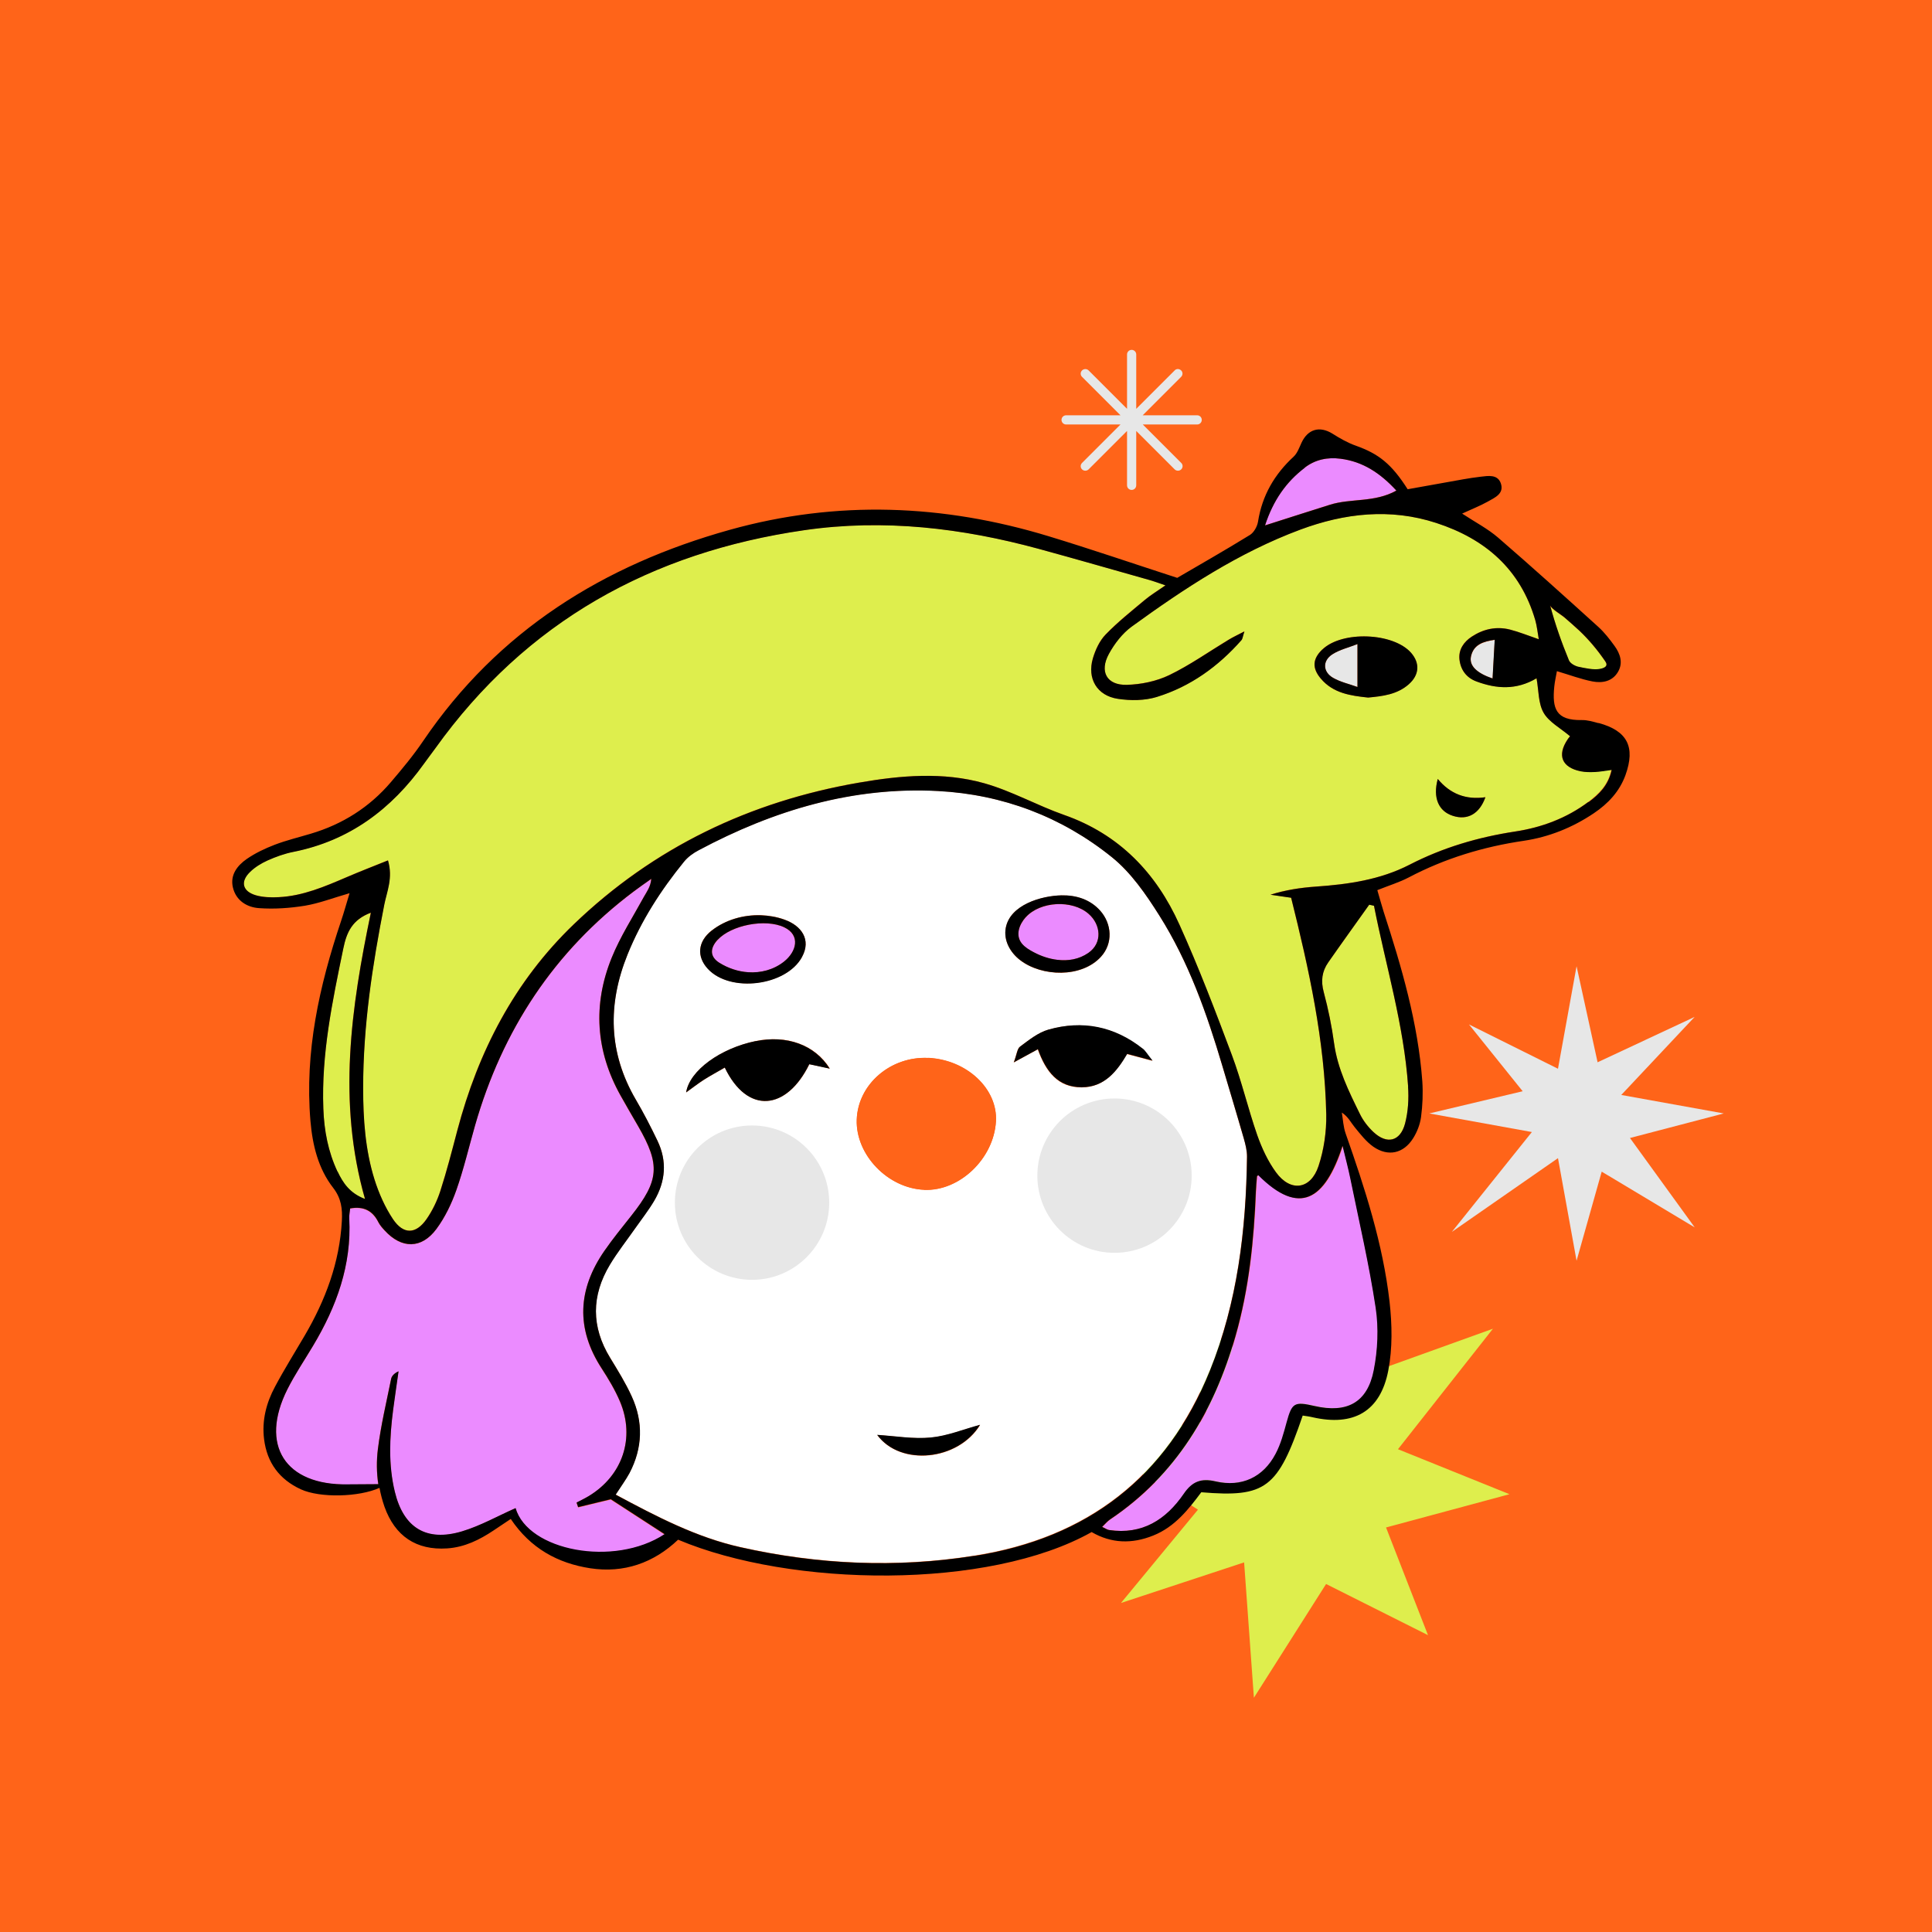
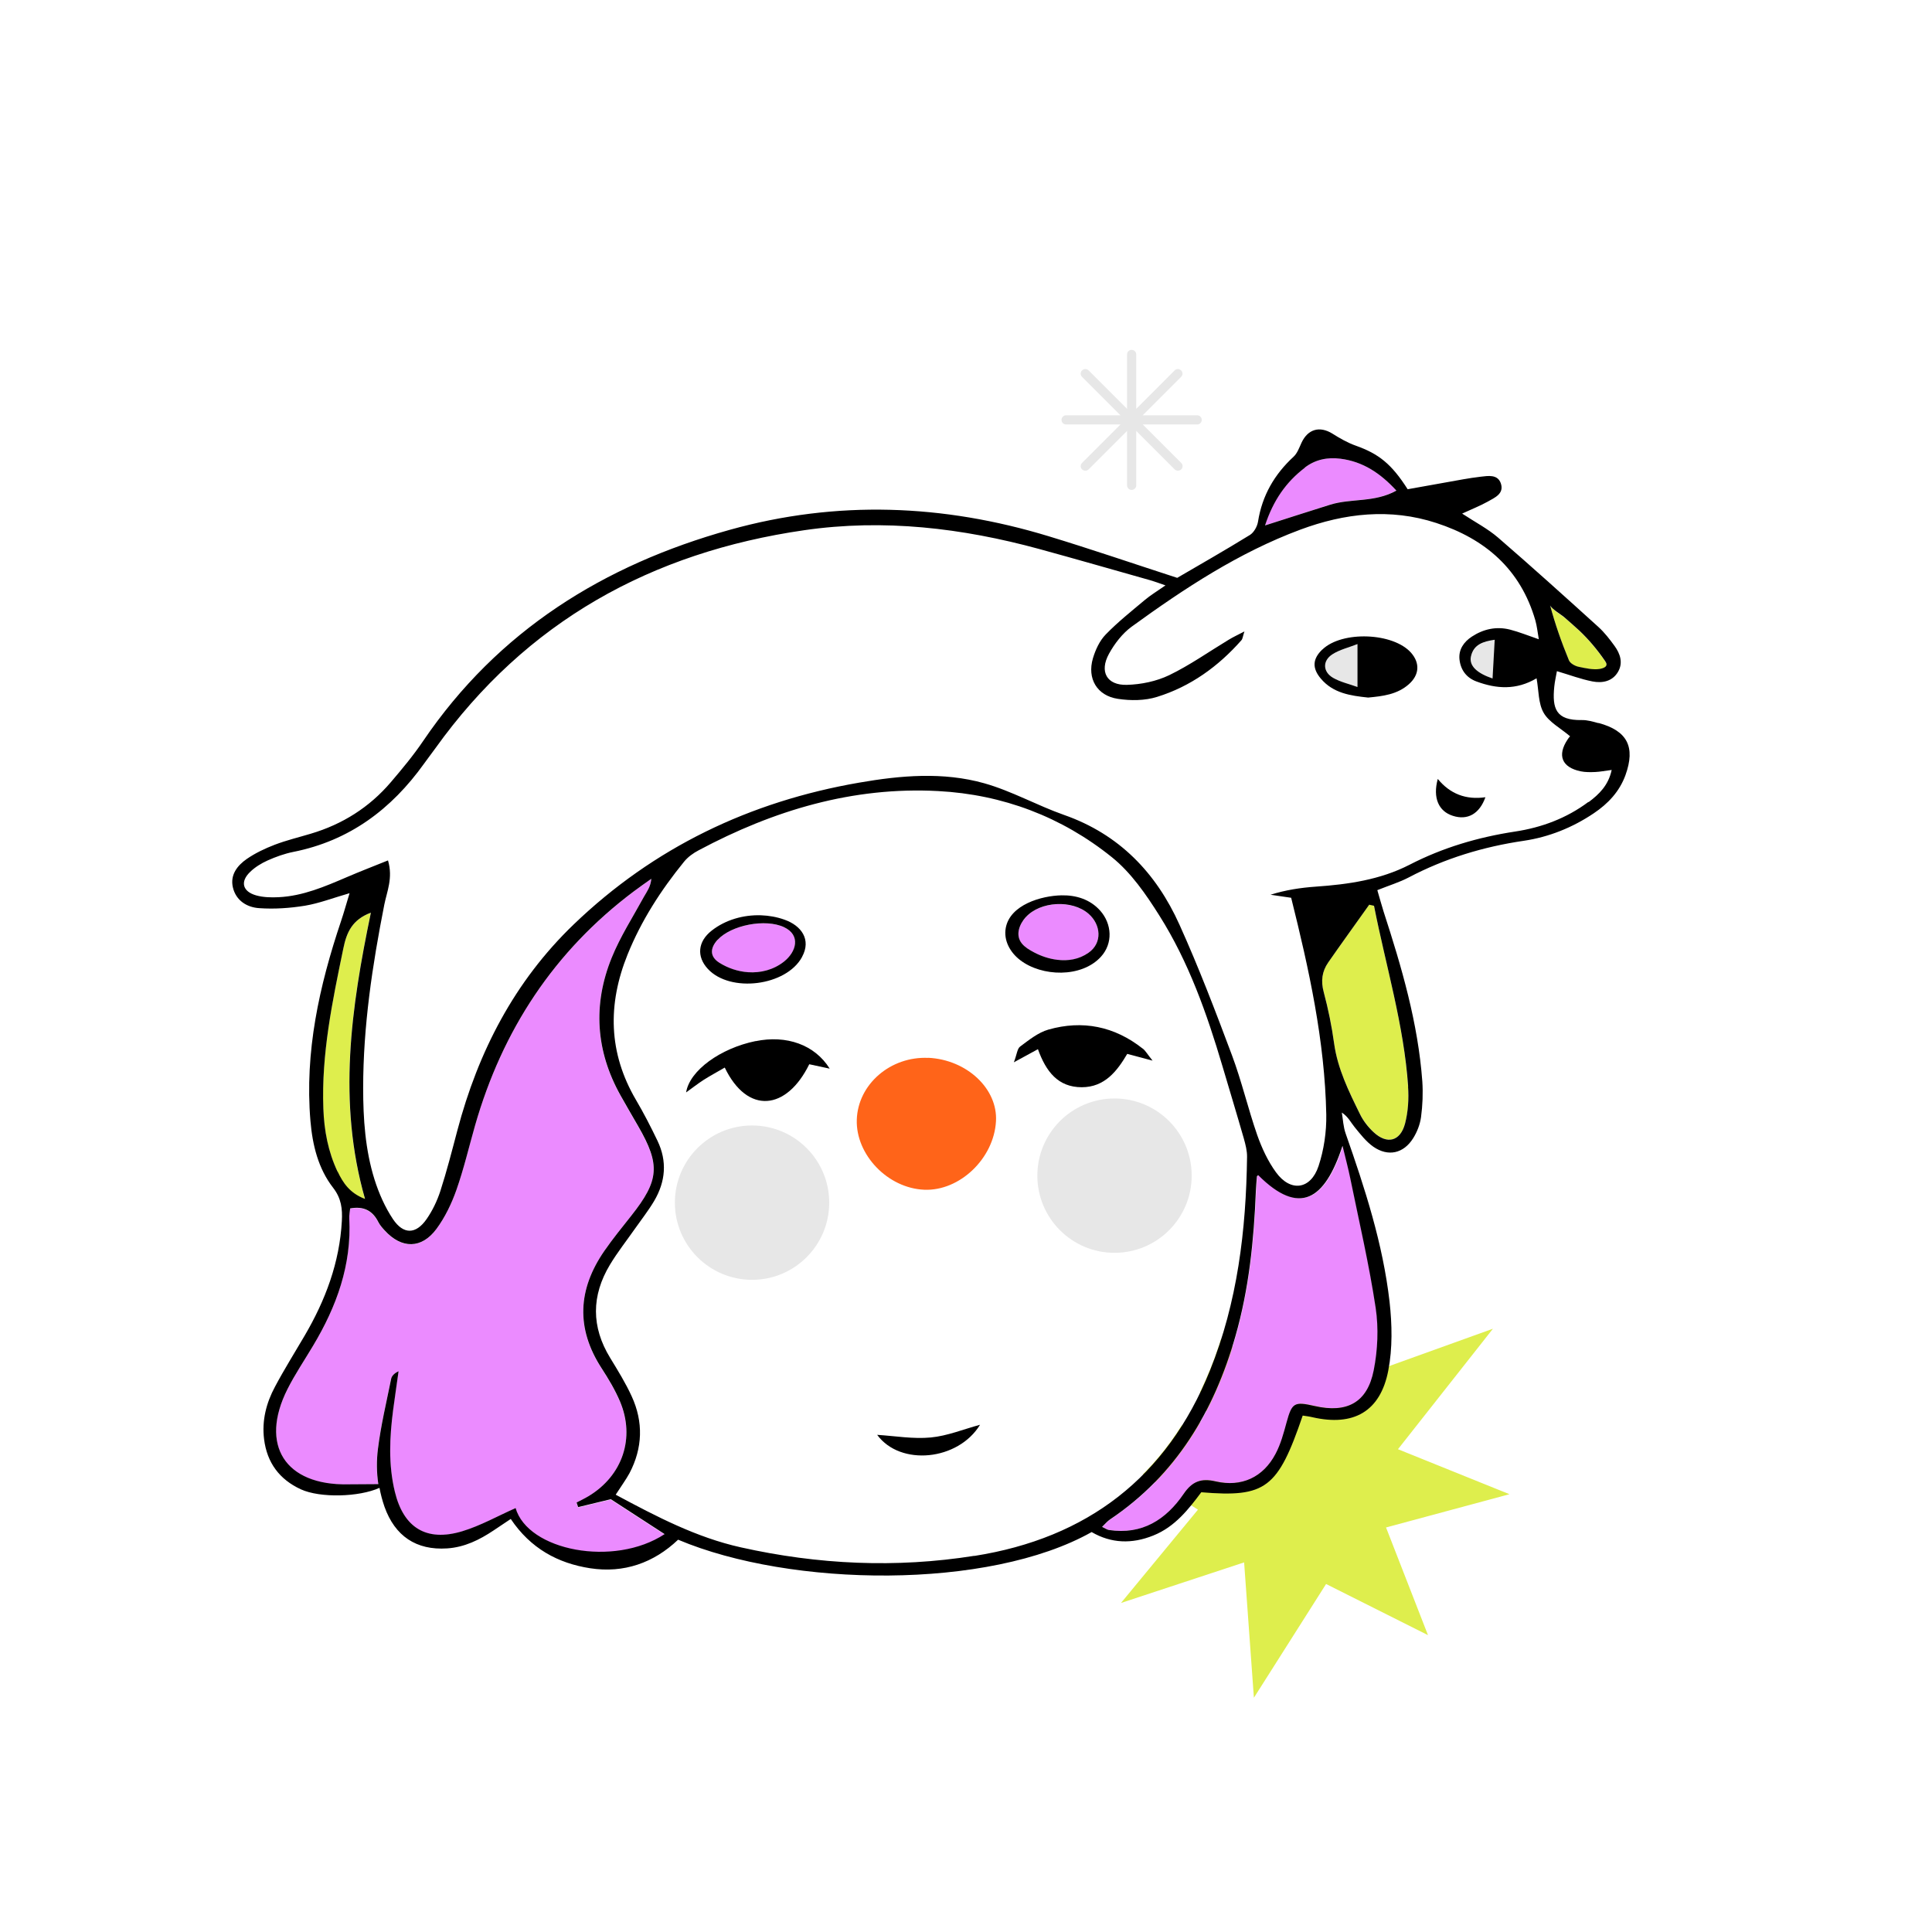
<svg xmlns="http://www.w3.org/2000/svg" viewBox="0 0 197.53 197.53">
  <defs>
    <style>
      .cls-1 {
        mix-blend-mode: multiply;
      }

      .cls-1, .cls-2, .cls-3, .cls-4, .cls-5, .cls-6, .cls-7 {
        stroke-width: 0px;
      }

      .cls-1, .cls-6 {
        fill: #e7e7e7;
      }

      .cls-8 {
        isolation: isolate;
      }

      .cls-3 {
        fill: #deee4d;
      }

      .cls-4 {
        fill: #ff6419;
      }

      .cls-5 {
        fill: #fff;
      }

      .cls-7 {
        fill: #eb8bff;
      }
    </style>
  </defs>
  <g class="cls-8">
    <g id="Capa_1" data-name="Capa 1">
      <g>
-         <rect class="cls-4" width="197.53" height="197.53" />
        <g>
          <path class="cls-6" d="m122.39,42.46h-5.56l3.93-3.93c.09-.09.14-.21.14-.33s-.05-.25-.14-.33-.21-.14-.33-.14h0c-.13,0-.25.05-.33.14l-3.93,3.93v-5.56c0-.26-.21-.47-.47-.47s-.47.21-.47.47v5.56l-3.93-3.93c-.18-.18-.48-.18-.67,0-.09.09-.14.21-.14.33s.05.25.14.33l3.93,3.93h-5.56c-.26,0-.47.21-.47.47s.21.47.47.47h5.56l-3.93,3.93c-.09.09-.14.21-.14.33s.05.25.14.33c.18.18.49.18.67,0l3.93-3.93v5.56c0,.26.21.47.47.47s.47-.21.47-.47v-5.56l3.93,3.93c.18.18.49.18.67,0,.09-.09.14-.21.14-.33s-.05-.25-.14-.33l-3.93-3.93h5.56c.26,0,.47-.21.47-.47s-.21-.47-.47-.47Z" />
-           <polygon class="cls-6" points="166.65 116.35 176.24 113.84 165.76 111.95 173.26 103.97 163.34 108.61 161.19 98.79 159.29 109.27 150.19 104.74 155.68 111.57 146.13 113.84 156.62 115.74 148.44 125.95 159.29 118.41 161.19 128.9 163.76 119.79 173.27 125.49 166.65 116.35" />
          <polygon class="cls-3" points="142.93 148.17 152.64 135.85 138.72 140.86 138.55 128.82 130.15 140.43 119.76 133.56 123.63 145.22 111.68 147.4 122.48 154.35 114.61 163.89 127.2 159.74 128.2 173.58 135.58 161.95 146 167.18 141.71 156.17 154.33 152.77 142.93 148.17" />
          <g>
            <path class="cls-5" d="m123.69,140.12c2.83-7.01,3.7-14.37,3.8-21.86,0-.63-.15-1.27-.33-1.88-.71-2.47-1.46-4.94-2.19-7.41-1.59-5.37-3.45-10.64-6.45-15.39-1.36-2.15-2.89-4.37-4.84-5.95-5.13-4.14-11.17-6.41-17.76-6.77-8.74-.47-16.84,1.98-24.49,6.05-.55.29-1.11.69-1.5,1.17-2.36,2.9-4.37,6.01-5.78,9.5-2.05,5.09-1.95,10.03.86,14.85.79,1.36,1.52,2.76,2.2,4.18,1.01,2.1.83,4.18-.34,6.16-.58.98-1.3,1.88-1.95,2.82-.86,1.23-1.8,2.41-2.57,3.7-1.9,3.16-1.92,6.35.03,9.53.78,1.28,1.58,2.57,2.2,3.93,1.2,2.63,1.12,5.28-.23,7.85-.36.69-.83,1.31-1.41,2.2,4.21,2.26,8.26,4.37,12.78,5.38,7.91,1.77,15.87,2.14,23.88.87,11.55-1.82,19.68-8.04,24.08-18.94Zm-50.93-44.98c1.41-1.1,3.25-1.63,5.05-1.57.81.03,1.62.17,2.37.44,1.75.62,2.78,2.05,1.82,3.82-1.62,2.97-7.34,3.69-9.63,1.21-1.16-1.25-1.03-2.79.39-3.91Zm1.41,27.17c-.19.72-1.03.87-1.26.38-.26-.61.12-1.73.83-1.81h.05c.5.16.5.98.38,1.42Zm4.59,3.33l-.02.06c-.26.57-1.68.32-1.38-.4.23-.62,1.57-.39,1.4.34Zm1.25-5.78c-.07.61-.93.74-1.43.58-.62-.19-.74-.98-.26-1.27.55-.33,1.62-.08,1.69.63v.06Zm2.74-11.05c-2.32,4.73-6.33,5.16-8.64.34-.81.47-1.51.84-2.16,1.26-.59.38-1.15.82-1.79,1.28.34-2.23,3.49-4.5,7.11-5.25,3.17-.65,6.05.37,7.58,2.81-.79-.17-1.45-.31-2.09-.45Zm6.94,37.91c1.85.11,3.69.44,5.48.27,1.69-.16,3.33-.84,5.04-1.3-2.24,3.67-8.14,4.26-10.51,1.04Zm4.8-25.07c-3.72-.15-7.02-3.58-6.9-7.17.12-3.62,3.46-6.5,7.31-6.31,3.94.19,7.12,3.17,6.92,6.5-.23,3.81-3.72,7.14-7.33,6.99Zm8.34-26.77c.44-2.37,3.64-3.29,5.7-3.33,1.48-.03,2.91.4,3.95,1.56,1.21,1.36,1.33,3.35.08,4.72-1.98,2.17-6.04,2.05-8.26.34-1-.77-1.7-2-1.47-3.29Zm6.63,23.84c-.22.53-.98.52-1.25.03-.29-.5-.07-1.44.61-1.42h.07c.6.09.79.89.57,1.39Zm4.45,4.78c-.11.5-.9.59-1.12.1-.19-.38-.07-.97.37-1.08h.07c.49-.08.79.55.68.98Zm-3.33-12.32c-2.43,0-3.65-1.6-4.48-3.89-.86.46-1.46.79-2.46,1.34.31-.82.34-1.39.64-1.61.9-.67,1.84-1.43,2.88-1.73,3.51-1,6.77-.33,9.65,1.94.29.23.49.59,1,1.23-1.09-.29-1.75-.47-2.59-.69-1.04,1.75-2.31,3.41-4.65,3.41Zm5,5.07c-.07-.85,1.47-.77,1.51-.02v.07c-.1.75-1.49.71-1.51-.05Z" />
            <g>
              <path class="cls-7" d="m105.7,97.37c.73.39,1.55.67,2.39.77,1.1.13,2.23-.04,3.19-.71,1.46-1.02,1.28-2.89.02-3.99-1.68-1.47-4.94-1.29-6.42.34-.67.73-1.11,1.84-.4,2.71.32.39.77.65,1.22.89Z" />
              <path class="cls-7" d="m128.67,120.15s-.13.08-.13.13c-.04.5-.09.99-.11,1.49-.2,5.02-.71,10-2.09,14.85-2.19,7.67-6.06,14.19-12.82,18.73-.27.18-.48.44-.81.76.34.16.51.29.7.32,3.39.51,5.83-1.06,7.65-3.71.86-1.25,1.77-1.61,3.26-1.26,2.65.62,4.86-.42,6.12-2.81.53-1,.83-2.12,1.13-3.22.55-2,.77-2.16,2.86-1.68,3.31.76,5.39-.35,6.05-3.65.41-2.07.52-4.3.2-6.38-.67-4.45-1.7-8.84-2.6-13.26-.2-.98-.46-1.95-.78-3.28-1.8,5.5-4.39,7.19-8.61,2.97Z" />
              <path class="cls-7" d="m73.56,98.45c.89.55,1.9.89,2.92.96,1.29.09,2.6-.24,3.67-1.08,1.3-1.02,1.73-2.71.02-3.52-1.9-.9-5.41-.24-6.81,1.3-.79.86-.8,1.73.2,2.35Z" />
              <path class="cls-7" d="m59.1,154.11l-.16-.47c.41-.22.84-.42,1.24-.66,3.47-2.09,4.78-5.95,3.2-9.67-.5-1.18-1.17-2.3-1.87-3.38-2.66-4.09-2.44-8.1.28-12.03.85-1.23,1.81-2.4,2.74-3.58,2.86-3.61,2.99-5.2.72-9.14-.61-1.05-1.23-2.1-1.82-3.17-2.53-4.54-2.84-9.28-.9-14.07.88-2.17,2.17-4.18,3.3-6.24.29-.53.68-1.01.75-1.83-.6.43-1.22.85-1.81,1.3-8.14,6.12-13.42,14.18-16.21,23.92-.63,2.2-1.15,4.44-1.91,6.6-.49,1.4-1.16,2.8-2.04,3.98-1.52,2.05-3.55,2.03-5.28.16-.24-.26-.49-.54-.65-.85-.59-1.18-1.51-1.65-2.89-1.41-.03.33-.11.68-.09,1.02.25,4.76-1.3,9.01-3.7,13.02-.88,1.47-1.85,2.91-2.62,4.44-2.88,5.72-.24,9.85,6.18,9.73.55,0,2.08-.02,3.11-.02-.18-1.19-.19-2.4-.04-3.6.3-2.41.87-4.78,1.35-7.16.06-.31.33-.58.76-.78-.19,1.33-.4,2.66-.56,3.99-.35,2.78-.49,5.57.18,8.33.89,3.68,3.22,5.14,6.88,4.04,1.89-.57,3.65-1.57,5.46-2.37,1.24,4.38,10.05,6.09,15.24,2.68-1.9-1.23-3.71-2.41-5.5-3.57-1.12.27-2.23.54-3.34.81Z" />
            </g>
            <path class="cls-7" d="m142.77,50.16c-1.64-1.78-3.42-2.97-5.72-3.26-1.32-.17-2.57.09-3.65.91-1.91,1.46-3.23,3.34-4.07,5.9,2.44-.77,4.54-1.44,6.63-2.11,2.15-.68,4.55-.2,6.8-1.45Z" />
            <path class="cls-6" d="m152.61,69.38c.08-1.39.15-2.65.22-3.96-1.15.18-2.17.47-2.43,1.71-.2.95.61,1.69,2.21,2.25Z" />
            <g>
              <path class="cls-3" d="m161.43,68.2c.63.12,1.5.32,2.14.21.22-.04.69-.16.68-.46,0-.04-.01-.08-.02-.12-.03-.09-.09-.17-.14-.25-.78-1.12-1.62-2.14-2.61-3.08-.49-.47-1-.91-1.52-1.35-.3-.25-1.38-.89-1.47-1.25.52,1.97,1.18,3.82,1.93,5.64.13.32.64.6,1.02.67Z" />
              <path class="cls-3" d="m37.31,122.59c-2.83-9.93-1.42-19.56.6-29.27-1.91.72-2.47,2-2.82,3.67-1.11,5.4-2.25,10.79-2.04,16.36.08,2.24.49,4.41,1.45,6.45.54,1.15,1.22,2.22,2.8,2.8Z" />
              <path class="cls-3" d="m139.99,92.49c-1.4,1.97-2.81,3.92-4.19,5.9-.65.92-.77,1.9-.46,3.04.47,1.72.82,3.48,1.06,5.24.35,2.6,1.5,4.9,2.63,7.2.34.69.84,1.34,1.4,1.87,1.37,1.28,2.73.96,3.22-.86.33-1.21.4-2.55.31-3.81-.43-6.3-2.27-12.33-3.49-18.48-.16-.04-.32-.07-.49-.11Z" />
-               <path class="cls-3" d="m161.6,78.85c-1.93-.4-2.43-1.63-1.34-3.25.14-.2.31-.38.26-.33-1.01-.86-2.16-1.47-2.71-2.41-.55-.95-.49-2.25-.72-3.52-2.09,1.23-4.11,1.08-6.13.33-1.04-.38-1.63-1.19-1.75-2.25-.11-1.02.44-1.8,1.26-2.34,1.19-.78,2.51-1.07,3.9-.72.94.24,1.84.61,2.95.99-.13-.73-.19-1.36-.36-1.95-1.52-5.2-5.11-8.31-10.12-9.94-4.71-1.53-9.38-1-13.9.68-6.29,2.34-11.86,6.02-17.26,9.93-.95.69-1.74,1.73-2.31,2.77-1,1.82-.22,3.23,1.84,3.17,1.46-.04,3.02-.37,4.32-.99,2.12-1.02,4.06-2.4,6.08-3.62.45-.27.92-.49,1.61-.85-.17.52-.18.76-.3.89-2.37,2.69-5.21,4.74-8.63,5.8-1.25.39-2.71.39-4.01.2-2.13-.32-3.16-2.07-2.55-4.14.26-.87.68-1.79,1.3-2.43,1.23-1.28,2.64-2.4,4.01-3.54.57-.48,1.22-.87,2.11-1.49-.76-.26-1.14-.4-1.54-.52-3.79-1.07-7.57-2.17-11.37-3.2-7.89-2.15-15.89-3.1-24.03-1.92-15.62,2.26-28.42,9.33-37.71,22.3-.38.52-.77,1.03-1.15,1.56-3.33,4.67-7.64,7.89-13.37,9.03-.91.18-1.8.5-2.64.88-.64.29-1.28.68-1.78,1.17-1.02.99-.78,1.99.6,2.39.74.21,1.56.23,2.33.19,2.48-.12,4.72-1.09,6.96-2.05,1.35-.58,2.72-1.11,4.21-1.71.52,1.8-.12,3.16-.38,4.53-1.21,6.19-2.17,12.41-2.16,18.74,0,3.16.21,6.32,1.16,9.35.44,1.42,1.07,2.83,1.89,4.06,1.07,1.6,2.34,1.56,3.43,0,.6-.87,1.09-1.87,1.41-2.87.66-2.04,1.2-4.12,1.74-6.2,2.13-8.06,5.84-15.24,11.89-21.06,8.19-7.88,18.02-12.57,29.18-14.5,4.25-.73,8.59-1.12,12.79.06,2.8.79,5.4,2.27,8.17,3.24,5.65,1.98,9.42,5.94,11.8,11.22,1.97,4.36,3.68,8.85,5.36,13.33,1,2.68,1.65,5.48,2.59,8.18.47,1.34,1.09,2.68,1.92,3.81,1.5,2.05,3.56,1.77,4.35-.64.55-1.66.82-3.51.79-5.26-.15-7.55-1.77-14.88-3.59-22.17-.77-.11-1.44-.21-2.11-.31,1.54-.49,3.09-.72,4.65-.83,3.31-.23,6.57-.69,9.55-2.23,3.41-1.75,7.01-2.82,10.8-3.4,2.71-.41,5.27-1.36,7.5-3.03,1.06-.8,2.02-1.7,2.36-3.29-.71.09-1.2.19-1.68.21-.49.02-1.01.03-1.49-.07Zm-17.56-8.9c-1.19,1.05-2.68,1.23-4.17,1.37-1.8-.19-3.56-.44-4.83-1.93-.91-1.07-.86-2.01.14-2.98,2.01-1.94,7.26-1.74,9.08.34.91,1.04.85,2.25-.23,3.2Zm4.5,13.46c-1.45-.47-2.06-1.83-1.54-3.77q1.9,2.3,4.87,1.87c-.61,1.7-1.82,2.39-3.33,1.9Z" />
            </g>
            <path class="cls-6" d="m136.29,69.3c.76.44,1.66.63,2.5.94v-4.39c-.9.36-1.82.57-2.57,1.05-1.02.66-.98,1.8.07,2.4Z" />
            <path class="cls-2" d="m163.41,73.93c-.55-.15-1.12-.32-1.68-.31-2.67.05-3.04-1.19-2.82-3.41.05-.53.18-1.06.27-1.59,1.32.39,2.45.82,3.63,1.05,1.02.2,2.06,0,2.63-1,.52-.91.21-1.83-.36-2.62-.5-.69-1.04-1.39-1.67-1.96-3.39-3.07-6.79-6.14-10.25-9.13-1.06-.91-2.33-1.57-3.67-2.45.97-.45,1.82-.78,2.61-1.22.72-.41,1.72-.81,1.34-1.89-.33-.92-1.3-.75-2.06-.66-1.21.14-2.4.38-3.6.59-1.32.23-2.63.47-3.86.69-1.65-2.59-2.96-3.62-5.29-4.45-.85-.3-1.65-.76-2.41-1.24-1.3-.8-2.5-.46-3.15.93-.23.5-.43,1.08-.81,1.43-1.97,1.82-3.22,3.98-3.64,6.65-.08.49-.42,1.1-.82,1.35-2.55,1.57-5.16,3.06-7.44,4.39-4.56-1.48-8.82-2.94-13.13-4.25-10.8-3.29-21.7-3.71-32.62-.66-12.9,3.6-23.69,10.31-31.34,21.58-1,1.48-2.15,2.86-3.31,4.22-2.19,2.57-4.95,4.31-8.19,5.27-1.23.37-2.49.67-3.69,1.13-.99.38-1.98.85-2.85,1.45-.96.67-1.72,1.62-1.42,2.91.32,1.36,1.45,2.04,2.69,2.12,1.55.11,3.14,0,4.68-.25,1.44-.24,2.83-.78,4.56-1.28-.34,1.12-.58,1.99-.87,2.85-2.23,6.63-3.73,13.38-3.13,20.44.21,2.46.79,4.86,2.32,6.83.84,1.08.96,2.16.89,3.4-.23,4.25-1.68,8.1-3.81,11.73-1.01,1.73-2.08,3.43-3.02,5.2-.9,1.67-1.36,3.47-1.12,5.38.3,2.4,1.57,4.11,3.76,5.12,1.97.9,5.94.8,8.04-.15.12.65.29,1.3.51,1.93,1.07,3,3.24,4.47,6.41,4.26,1.78-.12,3.3-.87,4.75-1.84.57-.38,1.14-.76,1.75-1.17,2.02,3.01,4.81,4.53,8.12,5.04,3.45.53,6.5-.55,8.99-2.92,11.56,4.88,31.75,5.15,42.28-.78,1.99,1.16,4.11,1.24,6.31.35,2.22-.89,3.62-2.71,4.9-4.42,6.6.55,7.83-.4,10.37-7.84.32.05.67.09,1,.17,4.19.96,6.94-.57,7.75-4.78.44-2.27.39-4.71.13-7.03-.68-5.93-2.52-11.59-4.49-17.2-.24-.68-.27-1.43-.39-2.14.66.43.92,1.02,1.31,1.49.58.71,1.17,1.48,1.91,2,1.51,1.05,3.09.7,4.07-.86.41-.65.71-1.43.81-2.18.16-1.2.21-2.43.13-3.64-.44-5.97-2.11-11.67-3.95-17.33-.23-.72-.42-1.45-.65-2.22,1.22-.49,2.25-.8,3.19-1.29,3.72-1.96,7.65-3.15,11.8-3.76,2.56-.38,4.97-1.35,7.14-2.81,1.46-.98,2.63-2.22,3.24-3.9,1.04-2.89.19-4.53-2.74-5.33Zm-3.45-10.8c.51.44,1.02.89,1.52,1.35.99.94,1.84,1.96,2.61,3.08.05.08.11.16.14.25.01.04.02.08.02.12.01.3-.45.42-.68.46-.64.12-1.51-.08-2.14-.21-.38-.07-.89-.35-1.02-.67-.75-1.82-1.41-3.68-1.93-5.64.1.36,1.18.99,1.47,1.25Zm-26.56-15.32c1.08-.83,2.33-1.08,3.65-.91,2.3.29,4.08,1.48,5.72,3.26-2.25,1.25-4.65.77-6.8,1.45-2.1.66-4.19,1.33-6.63,2.11.84-2.56,2.15-4.44,4.07-5.9ZM34.51,119.79c-.96-2.03-1.37-4.2-1.45-6.45-.21-5.57.92-10.95,2.04-16.36.34-1.67.91-2.95,2.82-3.67-2.02,9.72-3.43,19.34-.6,29.27-1.57-.59-2.26-1.66-2.8-2.8Zm18.2,34.4c-1.81.8-3.57,1.8-5.46,2.37-3.66,1.1-5.99-.36-6.88-4.04-.67-2.76-.54-5.54-.18-8.33.17-1.33.38-2.66.56-3.99-.43.2-.7.47-.76.78-.48,2.38-1.05,4.75-1.35,7.16-.15,1.2-.14,2.41.04,3.6-1.03,0-2.56.01-3.11.02-6.42.12-9.06-4.01-6.18-9.73.77-1.53,1.74-2.96,2.62-4.44,2.4-4.01,3.95-8.25,3.7-13.02-.02-.34.06-.68.09-1.02,1.38-.25,2.3.22,2.89,1.41.16.31.41.59.65.85,1.72,1.88,3.76,1.89,5.28-.16.88-1.19,1.55-2.59,2.04-3.98.76-2.16,1.28-4.39,1.91-6.6,2.79-9.74,8.07-17.8,16.21-23.92.59-.45,1.21-.87,1.81-1.3-.07.82-.45,1.3-.75,1.83-1.13,2.07-2.42,4.07-3.3,6.24-1.94,4.78-1.64,9.52.9,14.07.59,1.06,1.21,2.11,1.82,3.17,2.27,3.94,2.14,5.53-.72,9.14-.93,1.18-1.89,2.35-2.74,3.58-2.73,3.94-2.94,7.94-.28,12.03.7,1.08,1.37,2.2,1.87,3.38,1.57,3.72.26,7.58-3.2,9.67-.4.24-.82.44-1.24.66l.16.47c1.11-.27,2.22-.54,3.34-.81,1.79,1.16,3.61,2.34,5.5,3.57-5.18,3.41-13.99,1.7-15.24-2.68Zm46.9,4.88c-8.01,1.27-15.97.9-23.88-.87-4.52-1.01-8.57-3.12-12.78-5.38.57-.89,1.04-1.52,1.41-2.2,1.35-2.57,1.43-5.23.23-7.85-.62-1.36-1.42-2.65-2.2-3.93-1.95-3.18-1.93-6.37-.03-9.53.77-1.28,1.71-2.47,2.57-3.7.66-.94,1.37-1.84,1.95-2.82,1.17-1.98,1.35-4.06.34-6.16-.68-1.42-1.4-2.82-2.2-4.18-2.82-4.81-2.91-9.76-.86-14.85,1.41-3.49,3.42-6.6,5.78-9.5.39-.48.94-.88,1.5-1.17,7.65-4.08,15.75-6.52,24.49-6.05,6.59.35,12.62,2.63,17.76,6.77,1.95,1.57,3.48,3.79,4.84,5.95,3,4.75,4.86,10.02,6.45,15.39.73,2.47,1.48,4.93,2.19,7.41.17.61.34,1.26.33,1.88-.1,7.49-.97,14.85-3.8,21.86-4.4,10.9-12.53,17.12-24.08,18.94Zm37.66-41.89c.32,1.33.58,2.3.78,3.28.9,4.41,1.93,8.81,2.6,13.26.31,2.08.21,4.31-.2,6.38-.65,3.31-2.74,4.41-6.05,3.65-2.09-.48-2.31-.32-2.86,1.68-.3,1.1-.6,2.23-1.13,3.22-1.26,2.39-3.47,3.42-6.12,2.81-1.48-.35-2.4,0-3.26,1.26-1.82,2.66-4.26,4.22-7.65,3.71-.19-.03-.36-.16-.7-.32.33-.32.54-.58.81-.76,6.76-4.54,10.63-11.07,12.82-18.73,1.39-4.85,1.89-9.83,2.09-14.85.02-.5.07-1,.11-1.49,0-.05.09-.08.13-.13,4.22,4.22,6.81,2.53,8.61-2.97Zm6.69-6.1c.09,1.26.01,2.59-.31,3.81-.49,1.82-1.85,2.14-3.22.86-.56-.52-1.07-1.18-1.4-1.87-1.13-2.3-2.27-4.6-2.63-7.2-.24-1.76-.6-3.52-1.06-5.24-.31-1.14-.18-2.12.46-3.04,1.38-1.98,2.79-3.93,4.19-5.9.16.04.32.07.49.11,1.21,6.15,3.06,12.18,3.49,18.48Zm18.44-29.09c-2.23,1.67-4.79,2.62-7.5,3.03-3.79.58-7.39,1.64-10.8,3.4-2.99,1.53-6.25,2-9.55,2.23-1.56.11-3.1.34-4.65.83.67.1,1.34.2,2.11.31,1.82,7.29,3.44,14.61,3.59,22.17.03,1.75-.24,3.6-.79,5.26-.8,2.41-2.86,2.69-4.35.64-.83-1.14-1.45-2.48-1.92-3.81-.94-2.7-1.59-5.51-2.59-8.18-1.68-4.49-3.39-8.97-5.36-13.33-2.38-5.29-6.15-9.24-11.8-11.22-2.76-.97-5.36-2.45-8.17-3.24-4.2-1.18-8.54-.8-12.79-.06-11.16,1.93-20.98,6.62-29.18,14.5-6.05,5.82-9.76,13-11.89,21.06-.55,2.08-1.08,4.16-1.74,6.2-.33,1.01-.81,2.01-1.41,2.87-1.09,1.56-2.36,1.59-3.43,0-.82-1.23-1.44-2.64-1.89-4.06-.95-3.03-1.16-6.19-1.16-9.35,0-6.33.94-12.55,2.16-18.74.27-1.36.91-2.73.38-4.53-1.49.6-2.86,1.13-4.21,1.71-2.24.96-4.49,1.93-6.96,2.05-.78.04-1.6.02-2.33-.19-1.38-.4-1.63-1.4-.6-2.39.5-.49,1.14-.88,1.78-1.17.85-.38,1.74-.7,2.64-.88,5.73-1.14,10.03-4.36,13.37-9.03.37-.52.77-1.03,1.15-1.56,9.29-12.97,22.09-20.04,37.71-22.3,8.14-1.18,16.14-.23,24.03,1.92,3.8,1.04,7.58,2.13,11.37,3.2.39.11.78.26,1.54.52-.89.62-1.54,1.01-2.11,1.49-1.37,1.15-2.77,2.26-4.01,3.54-.62.64-1.04,1.56-1.3,2.43-.61,2.07.42,3.82,2.55,4.14,1.31.2,2.77.19,4.01-.2,3.42-1.06,6.26-3.11,8.63-5.8.12-.14.13-.37.3-.89-.69.36-1.17.58-1.61.85-2.02,1.22-3.97,2.6-6.08,3.62-1.31.63-2.87.95-4.32.99-2.06.06-2.84-1.35-1.84-3.17.57-1.04,1.37-2.08,2.31-2.77,5.4-3.92,10.97-7.59,17.26-9.93,4.52-1.68,9.19-2.22,13.9-.68,5.01,1.63,8.61,4.74,10.12,9.94.17.59.23,1.22.36,1.95-1.11-.38-2.01-.75-2.95-.99-1.39-.35-2.71-.06-3.9.72-.82.54-1.37,1.32-1.26,2.34.12,1.07.71,1.87,1.75,2.25,2.03.75,4.05.9,6.13-.33.23,1.26.17,2.56.72,3.52.54.95,1.69,1.55,2.71,2.41.05-.06-.13.12-.26.33-1.08,1.62-.59,2.85,1.34,3.25.48.1.99.09,1.49.07.49-.02.97-.12,1.68-.21-.34,1.58-1.29,2.49-2.36,3.29Zm-9.58-16.58c-.07,1.31-.14,2.57-.22,3.96-1.61-.55-2.41-1.3-2.21-2.25.27-1.25,1.28-1.54,2.43-1.71Z" />
            <path class="cls-2" d="m135.19,66.41c-1,.96-1.05,1.91-.14,2.98,1.26,1.49,3.03,1.74,4.83,1.93,1.49-.14,2.98-.31,4.17-1.37,1.07-.95,1.14-2.15.23-3.2-1.82-2.08-7.07-2.28-9.08-.34Zm3.6,3.83c-.84-.31-1.74-.5-2.5-.94-1.05-.61-1.09-1.74-.07-2.4.74-.48,1.66-.69,2.57-1.05v4.39Z" />
            <path class="cls-2" d="m147,79.64c-.53,1.94.09,3.31,1.54,3.77,1.51.49,2.73-.21,3.33-1.9q-2.98.43-4.87-1.87Z" />
            <path class="cls-4" d="m94.91,108.16c-3.86-.18-7.19,2.69-7.31,6.31-.12,3.59,3.17,7.02,6.9,7.17,3.61.15,7.11-3.18,7.33-6.99.2-3.33-2.98-6.31-6.92-6.5Z" />
            <path class="cls-2" d="m116.83,107.21c-2.88-2.28-6.15-2.94-9.65-1.94-1.04.3-1.98,1.06-2.88,1.73-.3.22-.33.8-.64,1.61,1.01-.55,1.61-.87,2.46-1.34.82,2.28,2.05,3.89,4.48,3.89,2.35,0,3.62-1.66,4.65-3.41.83.22,1.5.4,2.59.69-.52-.64-.71-1-1-1.23Z" />
            <path class="cls-2" d="m77.26,106.44c-3.62.74-6.76,3.02-7.11,5.25.64-.46,1.2-.9,1.79-1.28.66-.42,1.35-.79,2.16-1.26,2.32,4.82,6.32,4.39,8.64-.34.64.14,1.3.28,2.09.45-1.53-2.45-4.41-3.46-7.58-2.81Z" />
            <path class="cls-2" d="m104.3,98.16c2.22,1.71,6.28,1.83,8.26-.34,1.25-1.37,1.13-3.36-.08-4.72-1.04-1.16-2.47-1.59-3.95-1.56-2.06.04-5.26.96-5.7,3.33-.24,1.29.46,2.52,1.47,3.29Zm.58-4.39c1.48-1.63,4.74-1.81,6.42-.34,1.26,1.1,1.44,2.98-.02,3.99-.96.67-2.09.85-3.19.71-.84-.1-1.66-.38-2.39-.77-.45-.24-.9-.5-1.22-.89-.7-.86-.26-1.97.4-2.71Z" />
            <path class="cls-2" d="m82,97.84c.97-1.77-.06-3.21-1.82-3.82-.76-.27-1.56-.41-2.37-.44-1.8-.06-3.64.46-5.05,1.57-1.43,1.12-1.55,2.66-.39,3.91,2.29,2.48,8.01,1.76,9.63-1.21Zm-8.64-1.74c1.4-1.53,4.91-2.2,6.81-1.3,1.71.81,1.27,2.5-.02,3.52-1.07.84-2.38,1.17-3.67,1.08-1.02-.07-2.04-.41-2.92-.96-1-.62-.98-1.49-.2-2.35Z" />
            <path class="cls-2" d="m89.69,146.71c2.37,3.22,8.27,2.63,10.51-1.04-1.7.46-3.34,1.14-5.04,1.3-1.79.17-3.62-.15-5.48-.27Z" />
-             <path class="cls-2" d="m108.9,117.33h-.07c-.68-.03-.89.91-.61,1.41.27.49,1.03.5,1.25-.03.23-.5.03-1.3-.57-1.38Z" />
            <path class="cls-2" d="m73.79,120.89h-.05c-.72.07-1.09,1.19-.83,1.8.24.49,1.08.33,1.26-.38.12-.44.12-1.27-.38-1.42Z" />
            <path class="cls-2" d="m78.32,119.17c-.49.28-.37,1.08.26,1.27.5.16,1.36.03,1.43-.58v-.06c-.06-.71-1.14-.96-1.69-.63Z" />
            <path class="cls-2" d="m117.1,116.28v-.07c-.04-.75-1.59-.83-1.51.02.03.76,1.42.8,1.51.05Z" />
            <path class="cls-2" d="m77.35,125.3c-.3.72,1.12.96,1.38.4l.02-.06c.17-.72-1.18-.96-1.4-.34Z" />
            <path class="cls-2" d="m113.24,122.5h-.07c-.45.13-.56.71-.37,1.09.23.49,1.02.4,1.12-.1.11-.42-.19-1.06-.68-.99Z" />
            <circle class="cls-1" cx="76.89" cy="122.96" r="7.89" />
            <circle class="cls-1" cx="113.95" cy="120.2" r="7.89" />
          </g>
        </g>
      </g>
    </g>
  </g>
</svg>